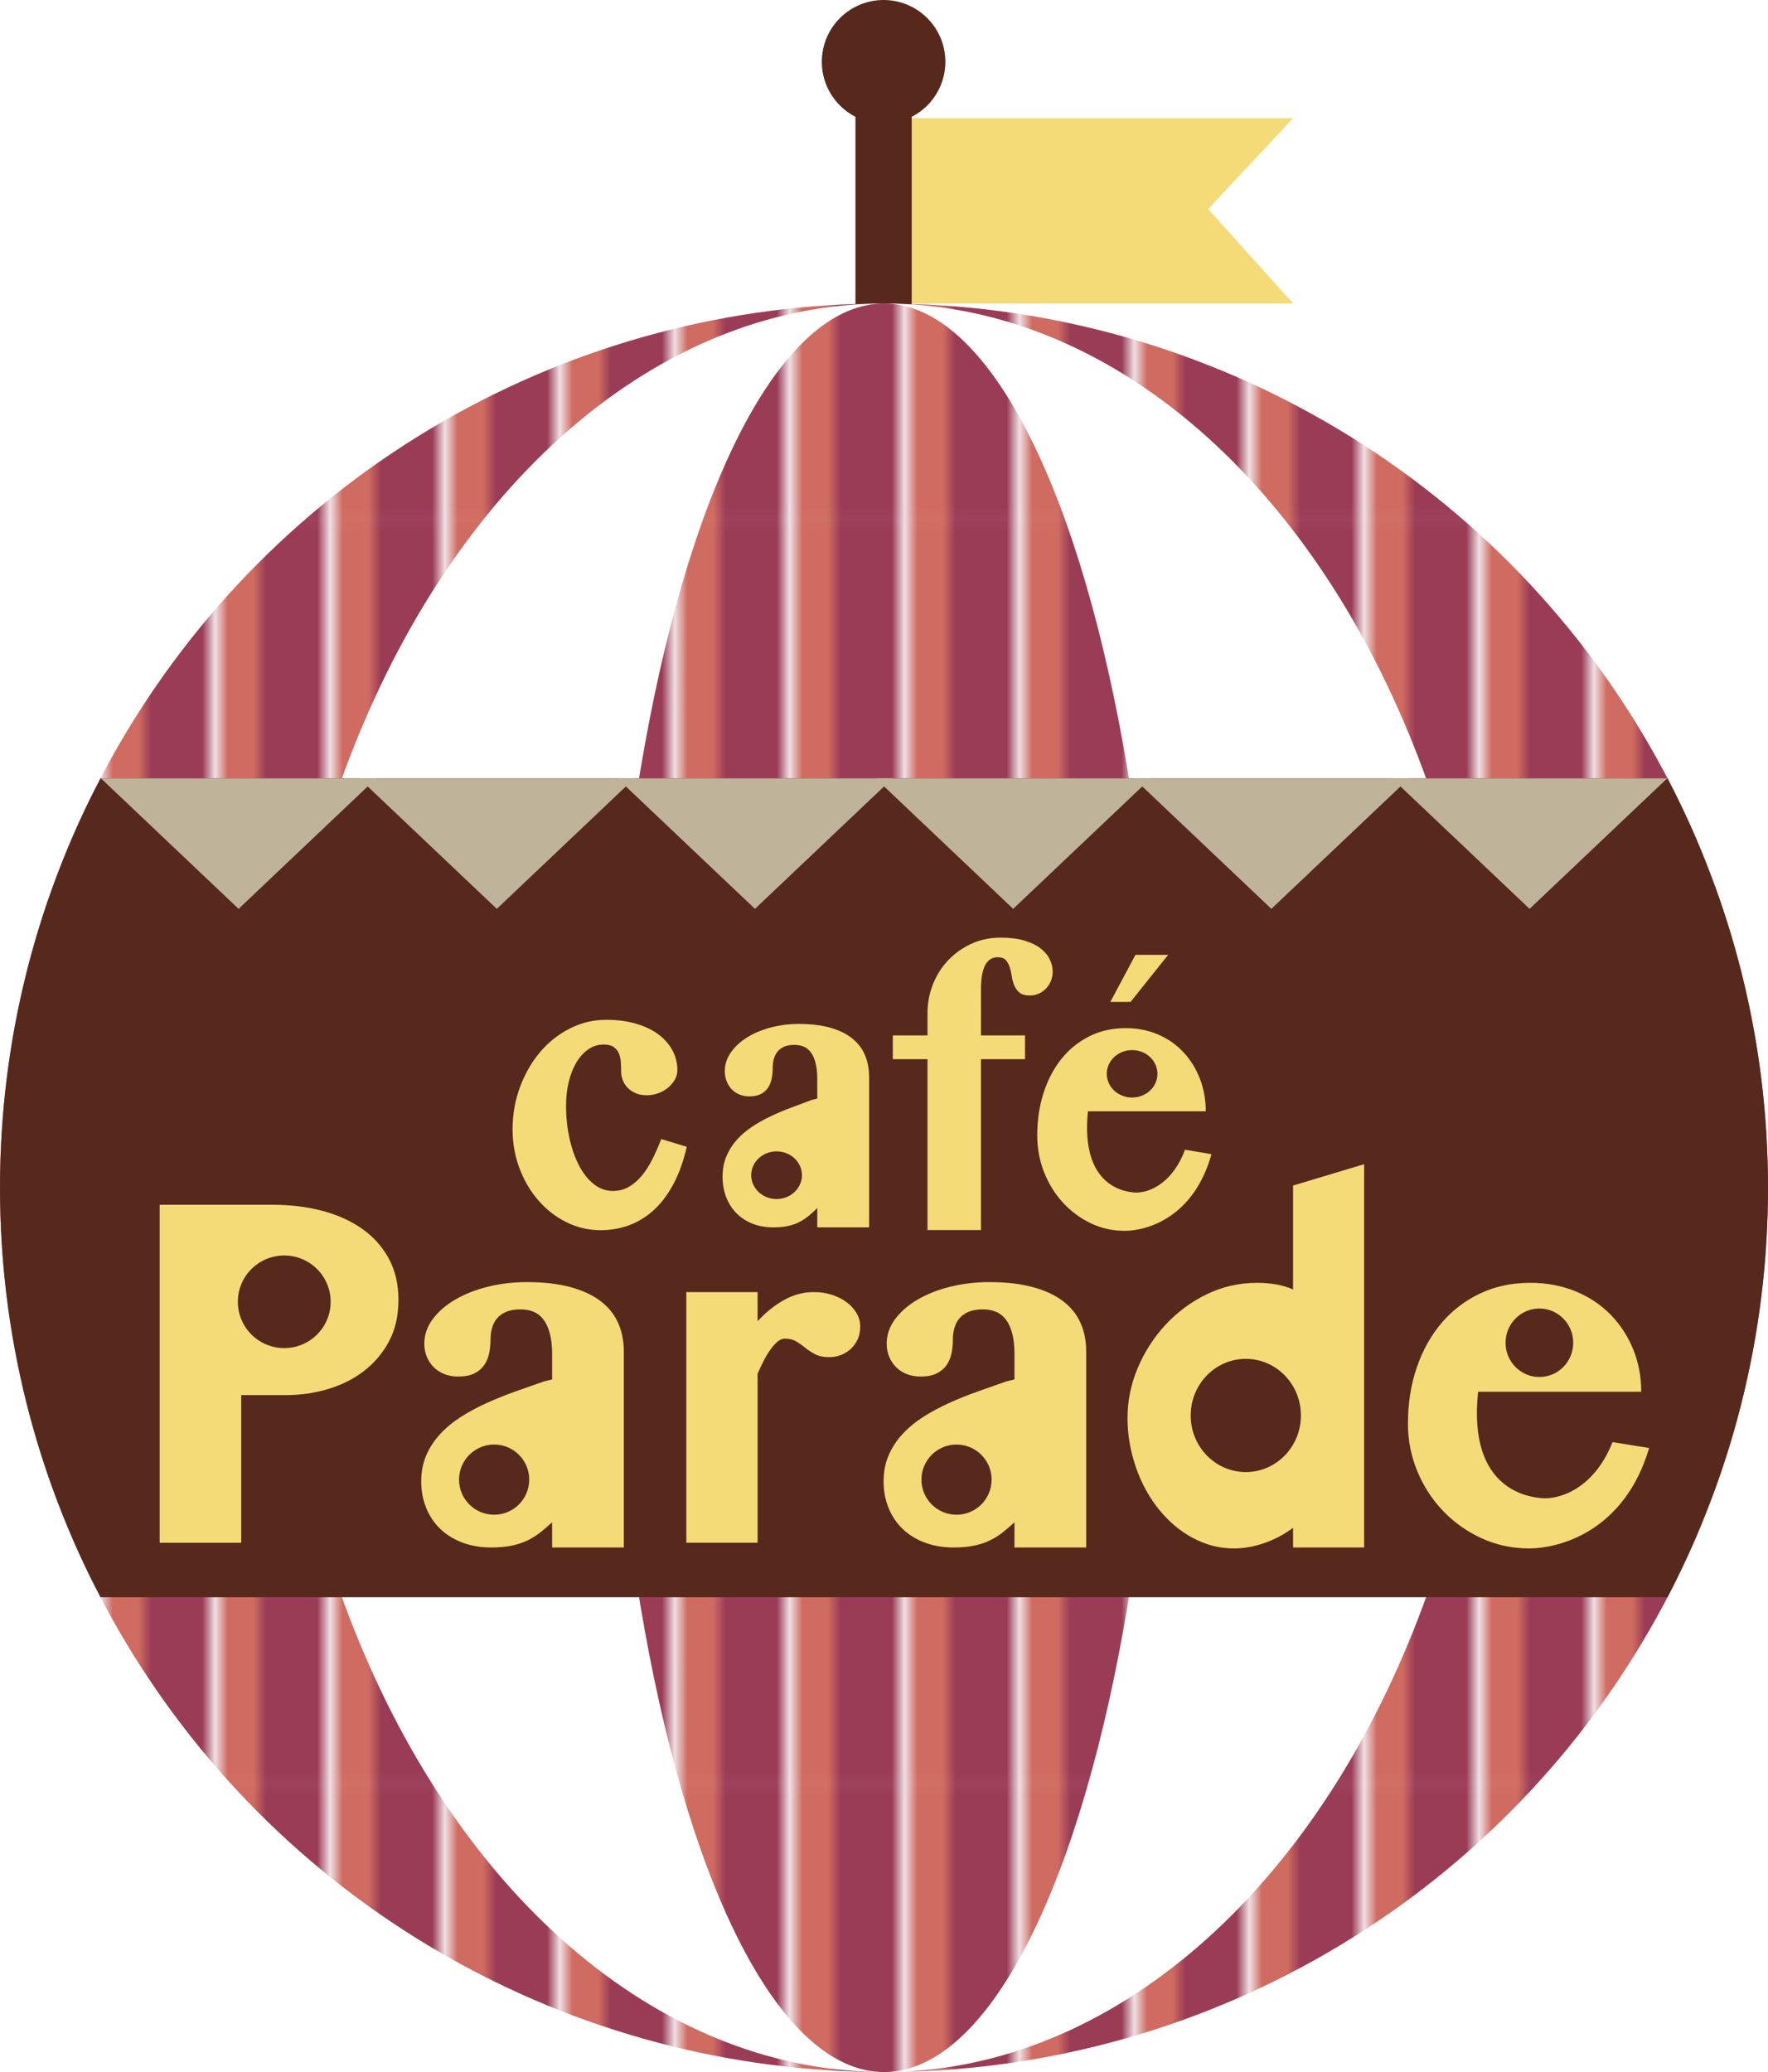
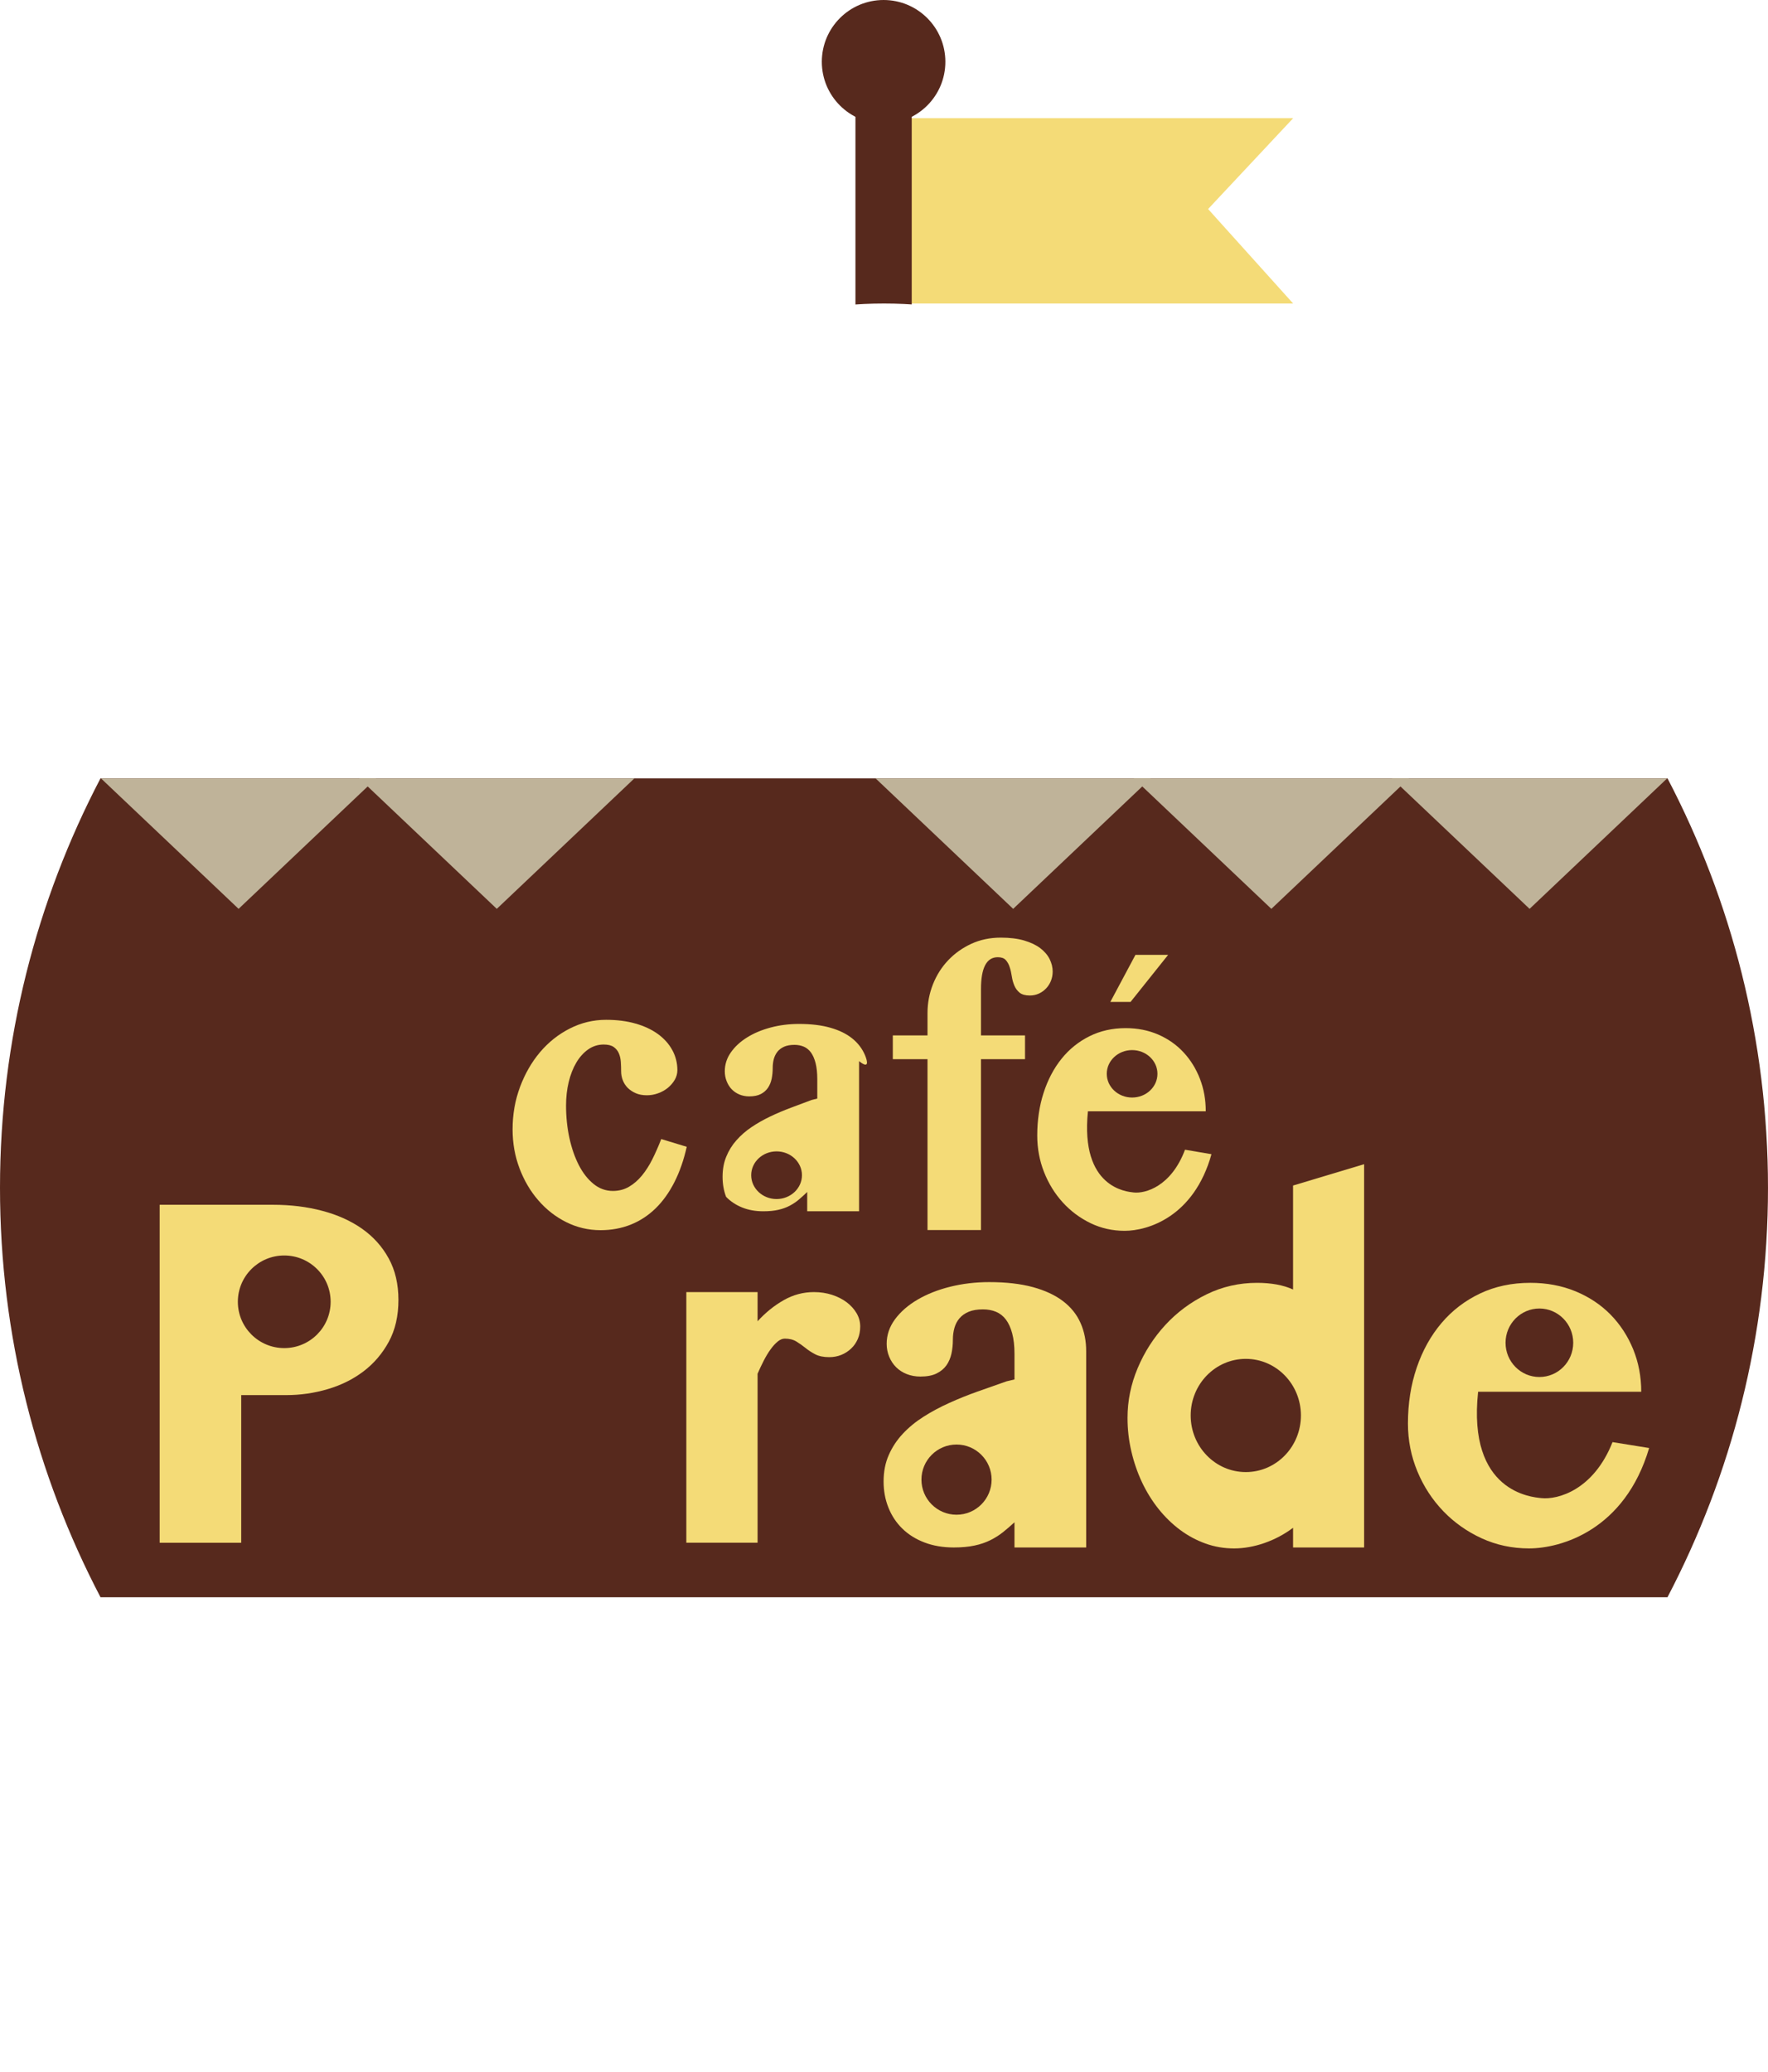
<svg xmlns="http://www.w3.org/2000/svg" xmlns:xlink="http://www.w3.org/1999/xlink" version="1.1" x="0px" y="0px" width="168.377px" height="197.277px" viewBox="0 0 168.377 197.277" style="enable-background:new 0 0 168.377 197.277;" xml:space="preserve">
  <style type="text/css">
	.st0{fill:none;}
	.st1{fill:#D06B61;}
	.st2{fill:#9B3C57;}
	.st3{fill:#F4DB77;}
	.st4{fill:#57291D;}
	.st5{fill:url(#SVGID_1_);}
	.st6{fill:#FFFFFF;}
	.st7{fill:url(#SVGID_2_);}
	.st8{fill:#BFB399;}
	.st9{fill:url(#SVGID_3_);}
	.st10{fill:url(#SVGID_4_);}
</style>
  <defs>
    <pattern x="68.405" y="-68.214" width="8.166" height="32.969" patternUnits="userSpaceOnUse" id="Unnamed_Pattern" viewBox="0 -32.969 8.166 32.969" style="overflow:visible;">
      <g>
        <rect x="0" y="-32.969" class="st0" width="8.166" height="32.969" />
        <rect y="-32.969" class="st1" width="3" height="32.969" />
        <rect x="3" y="-32.969" class="st2" width="5.166" height="32.969" />
      </g>
    </pattern>
  </defs>
  <g>
    <polygon class="st3" points="123.156,28.899 86.524,28.899 86.524,11.254 123.156,11.254 115.055,19.902  " />
    <rect x="81.469" y="3.654" class="st4" width="5.36" height="29.206" />
    <circle class="st4" cx="84.15" cy="5.883" r="5.883" />
    <pattern id="SVGID_1_" xlink:href="#Unnamed_Pattern" patternTransform="matrix(1.216 0 0 1.216 1710.832 1497.35)">
	</pattern>
-     <circle class="st5" cx="84.188" cy="113.087" r="84.189" />
    <ellipse class="st6" cx="84.188" cy="113.087" rx="58.248" ry="84.189" />
    <pattern id="SVGID_2_" xlink:href="#Unnamed_Pattern" patternTransform="matrix(1.216 0 0 1.216 1710.832 1497.35)">
	</pattern>
-     <ellipse class="st7" cx="84.188" cy="113.087" rx="26.318" ry="84.189" />
    <g>
      <path class="st4" d="M158.806,74.105H9.571C3.469,85.765,0,99.018,0,113.086c0,14.071,3.469,27.326,9.571,38.981h149.234    c6.103-11.655,9.571-24.91,9.571-38.981C168.377,99.018,164.908,85.765,158.806,74.105z" />
    </g>
    <g>
      <polygon class="st8" points="22.722,86.53 9.614,74.105 35.829,74.105   " />
      <polygon class="st8" points="47.312,86.53 34.204,74.105 60.419,74.105   " />
-       <polygon class="st8" points="71.9,86.53 58.793,74.105 85.008,74.105   " />
      <polygon class="st8" points="96.49,86.53 83.384,74.105 109.597,74.105   " />
      <polygon class="st8" points="121.079,86.53 107.973,74.105 134.188,74.105   " />
      <polygon class="st8" points="145.671,86.53 132.561,74.105 158.777,74.105   " />
    </g>
    <g>
      <path class="st3" d="M72.149,146.88h-6.786v-23.862h6.786v2.778c0.752-0.825,1.581-1.496,2.486-2.009    c0.904-0.515,1.864-0.77,2.882-0.77c0.611,0,1.186,0.087,1.723,0.261c0.535,0.174,1.002,0.412,1.4,0.712    c0.395,0.301,0.709,0.648,0.939,1.04c0.229,0.393,0.344,0.812,0.344,1.265c0,0.438-0.077,0.834-0.229,1.186    c-0.155,0.355-0.365,0.659-0.637,0.914c-0.273,0.26-0.587,0.459-0.94,0.604c-0.354,0.14-0.735,0.213-1.138,0.213    c-0.545,0-0.99-0.091-1.338-0.271c-0.349-0.183-0.662-0.386-0.939-0.613c-0.279-0.225-0.567-0.428-0.865-0.609    c-0.301-0.182-0.666-0.271-1.097-0.271c-0.224,0-0.449,0.093-0.679,0.28c-0.231,0.191-0.457,0.439-0.679,0.749    c-0.224,0.307-0.44,0.667-0.648,1.072c-0.209,0.406-0.404,0.822-0.585,1.241V146.88z" />
-       <path class="st3" d="M58.869,125.956c-0.362-0.815-0.92-1.508-1.671-2.08c-0.751-0.572-1.71-1.017-2.871-1.334    c-1.163-0.315-2.546-0.475-4.145-0.475c-1.309,0-2.553,0.149-3.728,0.441c-1.177,0.292-2.215,0.704-3.11,1.231    c-0.899,0.526-1.613,1.149-2.142,1.864c-0.53,0.716-0.794,1.495-0.794,2.338c0,0.438,0.079,0.847,0.24,1.233    c0.16,0.383,0.379,0.716,0.659,0.994c0.276,0.278,0.614,0.497,1.012,0.655c0.397,0.156,0.831,0.236,1.305,0.236    c0.627,0,1.138-0.097,1.535-0.294c0.398-0.193,0.71-0.454,0.939-0.777c0.229-0.327,0.389-0.7,0.482-1.121    c0.09-0.422,0.136-0.865,0.136-1.333c0-0.393,0.047-0.76,0.146-1.105c0.096-0.351,0.257-0.652,0.48-0.915    c0.222-0.265,0.515-0.47,0.877-0.623c0.36-0.152,0.814-0.228,1.357-0.228c0.458,0,0.873,0.075,1.241,0.228    c0.368,0.153,0.682,0.396,0.939,0.733c0.259,0.34,0.462,0.779,0.606,1.322c0.147,0.542,0.221,1.197,0.221,1.967v2.419l-0.752,0.18    c-0.907,0.316-1.826,0.64-2.758,0.971c-0.932,0.33-1.835,0.694-2.703,1.087c-0.872,0.393-1.685,0.827-2.445,1.309    c-0.759,0.481-1.418,1.025-1.983,1.628c-0.562,0.604-1.01,1.278-1.335,2.023c-0.329,0.744-0.492,1.585-0.492,2.52    c0,0.889,0.154,1.716,0.461,2.484c0.305,0.769,0.747,1.437,1.326,2.001c0.576,0.566,1.28,1.004,2.108,1.32    c0.827,0.315,1.757,0.476,2.787,0.476c0.766,0,1.427-0.062,1.983-0.184c0.557-0.118,1.056-0.288,1.494-0.506    c0.438-0.219,0.838-0.471,1.2-0.757c0.363-0.286,0.731-0.605,1.108-0.951v2.398h6.828v-18.644    C59.412,127.68,59.23,126.769,58.869,125.956z M47.059,144.214c-1.845,0-3.341-1.497-3.341-3.342c0-1.845,1.496-3.341,3.341-3.341    s3.342,1.496,3.342,3.341C50.4,142.717,48.903,144.214,47.059,144.214z" />
      <path class="st3" d="M102.905,125.956c-0.361-0.815-0.918-1.508-1.67-2.08c-0.752-0.572-1.71-1.017-2.871-1.334    c-1.163-0.315-2.545-0.475-4.146-0.475c-1.31,0-2.551,0.149-3.729,0.441c-1.176,0.292-2.212,0.704-3.11,1.231    c-0.897,0.526-1.611,1.149-2.141,1.864c-0.528,0.716-0.795,1.495-0.795,2.338c0,0.438,0.081,0.847,0.241,1.233    c0.159,0.383,0.38,0.716,0.658,0.994c0.277,0.278,0.616,0.497,1.013,0.655c0.396,0.156,0.831,0.236,1.305,0.236    c0.627,0,1.139-0.097,1.535-0.294c0.396-0.193,0.71-0.454,0.94-0.777c0.229-0.327,0.388-0.7,0.479-1.121    c0.091-0.422,0.135-0.865,0.135-1.333c0-0.393,0.051-0.76,0.147-1.105c0.097-0.351,0.257-0.652,0.479-0.915    c0.224-0.265,0.516-0.47,0.877-0.623c0.362-0.152,0.815-0.228,1.357-0.228c0.461,0,0.875,0.075,1.244,0.228    c0.367,0.153,0.68,0.396,0.939,0.733c0.258,0.34,0.459,0.779,0.605,1.322c0.145,0.542,0.219,1.197,0.219,1.967v2.419l-0.753,0.18    c-0.905,0.316-1.823,0.64-2.755,0.971c-0.935,0.33-1.835,0.694-2.705,1.087c-0.87,0.393-1.685,0.827-2.442,1.309    c-0.76,0.481-1.42,1.025-1.984,1.628c-0.564,0.604-1.009,1.278-1.335,2.023c-0.329,0.744-0.492,1.585-0.492,2.52    c0,0.889,0.152,1.716,0.46,2.484c0.307,0.769,0.747,1.437,1.325,2.001c0.578,0.566,1.28,1.004,2.109,1.32    c0.827,0.315,1.758,0.476,2.788,0.476c0.766,0,1.428-0.062,1.984-0.184c0.557-0.118,1.054-0.288,1.493-0.506    c0.438-0.219,0.839-0.471,1.2-0.757c0.361-0.286,0.73-0.605,1.106-0.951v2.398h6.829v-18.644    C103.449,127.68,103.268,126.769,102.905,125.956z M91.095,144.214c-1.844,0-3.341-1.497-3.341-3.342    c0-1.845,1.497-3.341,3.341-3.341c1.847,0,3.342,1.496,3.342,3.341C94.437,142.717,92.941,144.214,91.095,144.214z" />
      <path class="st3" d="M37.018,119.81c-0.62-1.131-1.465-2.071-2.538-2.825c-1.071-0.754-2.335-1.322-3.791-1.705    c-1.453-0.385-3.017-0.576-4.686-0.576H15.206v32.177h7.767v-14.056h4.302c1.337,0,2.645-0.189,3.927-0.566    c1.279-0.375,2.419-0.939,3.414-1.693c0.994-0.754,1.798-1.695,2.412-2.821c0.612-1.132,0.917-2.457,0.917-3.981    C37.945,122.258,37.638,120.937,37.018,119.81z M27.07,128.349c-2.44,0-4.418-1.975-4.418-4.409c0-2.437,1.978-4.408,4.418-4.408    c2.441,0,4.419,1.972,4.419,4.408C31.489,126.374,29.512,128.349,27.07,128.349z" />
      <path class="st3" d="M153.571,137.301c-1.815,4.585-5.235,5.501-6.786,5.331c-0.859-0.095-7.047-0.53-6.016-10.124h15.536    c0-1.446-0.257-2.796-0.771-4.055c-0.516-1.259-1.235-2.357-2.159-3.301c-0.929-0.942-2.042-1.679-3.342-2.215    c-1.304-0.535-2.736-0.802-4.293-0.802c-1.755,0-3.351,0.338-4.783,1.015c-1.433,0.682-2.659,1.617-3.674,2.815    c-1.016,1.197-1.804,2.614-2.361,4.247c-0.557,1.638-0.835,3.408-0.835,5.322c0,1.6,0.302,3.115,0.899,4.554    c0.597,1.439,1.421,2.697,2.465,3.786c1.045,1.085,2.265,1.945,3.662,2.587c1.402,0.639,2.9,0.96,4.502,0.96    c3.051,0,9.13-1.736,11.443-9.559L153.571,137.301z M146.605,124.581c1.781,0,3.222,1.463,3.222,3.261    c0,1.802-1.44,3.26-3.222,3.26c-1.779,0-3.223-1.458-3.223-3.26C143.382,126.044,144.825,124.581,146.605,124.581z" />
      <path class="st3" d="M123.146,112.872v9.9c-0.462-0.213-0.984-0.372-1.566-0.48c-0.586-0.104-1.205-0.156-1.859-0.156    c-1.713,0-3.318,0.365-4.814,1.097c-1.497,0.73-2.803,1.699-3.916,2.904c-1.114,1.206-1.991,2.575-2.641,4.112    c-0.648,1.535-0.97,3.117-0.97,4.743c0,1.087,0.122,2.146,0.365,3.187c0.244,1.04,0.58,2.021,1.012,2.939    c0.433,0.918,0.957,1.767,1.576,2.543c0.62,0.773,1.306,1.44,2.06,2.001c0.749,0.555,1.556,0.987,2.42,1.297    c0.863,0.31,1.769,0.463,2.715,0.463c0.946,0,1.914-0.175,2.904-0.518c0.987-0.347,1.893-0.83,2.715-1.448v1.877h6.765v-36.494    L123.146,112.872z M118.646,140.153c-2.9,0-5.25-2.414-5.25-5.39s2.35-5.389,5.25-5.389c2.899,0,5.248,2.413,5.248,5.389    S121.546,140.153,118.646,140.153z" />
    </g>
    <g>
      <path class="st3" d="M57.494,99.447c-0.542,0-1.035,0.156-1.479,0.466c-0.443,0.312-0.823,0.734-1.137,1.269    c-0.313,0.533-0.552,1.148-0.719,1.85c-0.169,0.698-0.251,1.44-0.251,2.219c0,1.077,0.105,2.105,0.32,3.089    c0.214,0.981,0.515,1.847,0.901,2.596c0.386,0.748,0.853,1.344,1.401,1.786c0.548,0.445,1.161,0.665,1.84,0.665    c0.564,0,1.073-0.131,1.527-0.394c0.455-0.266,0.867-0.621,1.238-1.071c0.368-0.447,0.703-0.972,1.001-1.568    c0.299-0.602,0.577-1.235,0.838-1.907l2.428,0.737c-0.281,1.259-0.673,2.382-1.175,3.368c-0.501,0.988-1.099,1.821-1.792,2.496    c-0.696,0.677-1.484,1.193-2.366,1.547c-0.882,0.35-1.839,0.528-2.873,0.528c-1.159,0-2.248-0.256-3.266-0.764    c-1.019-0.507-1.906-1.201-2.662-2.077c-0.759-0.872-1.356-1.891-1.795-3.051c-0.438-1.162-0.657-2.396-0.657-3.701    c0-1.423,0.235-2.769,0.705-4.031c0.471-1.265,1.106-2.373,1.91-3.324c0.806-0.951,1.749-1.701,2.836-2.252    c1.085-0.552,2.239-0.828,3.461-0.828c1.034,0,1.969,0.12,2.804,0.359c0.836,0.238,1.547,0.575,2.138,1.004    c0.589,0.433,1.045,0.943,1.362,1.529c0.317,0.586,0.478,1.22,0.478,1.903c0,0.324-0.084,0.628-0.25,0.916    c-0.168,0.286-0.386,0.541-0.658,0.766c-0.271,0.221-0.583,0.395-0.932,0.519c-0.351,0.127-0.701,0.188-1.059,0.188    c-0.405,0-0.76-0.062-1.064-0.196c-0.301-0.132-0.559-0.302-0.768-0.511c-0.209-0.213-0.365-0.453-0.47-0.729    c-0.104-0.275-0.156-0.558-0.156-0.844c0-0.29-0.01-0.584-0.03-0.892c-0.021-0.303-0.084-0.58-0.188-0.825    c-0.104-0.243-0.27-0.446-0.493-0.602C58.217,99.524,57.901,99.447,57.494,99.447z" />
      <path class="st3" d="M93.424,98.577h4.195v2.264h-4.195v16.27h-5.092v-16.27h-3.305v-2.264h3.305v-2.123    c0-0.958,0.173-1.868,0.517-2.738c0.346-0.87,0.828-1.634,1.45-2.289c0.621-0.655,1.358-1.178,2.208-1.572    c0.851-0.391,1.787-0.586,2.812-0.586c0.855,0,1.597,0.093,2.224,0.276c0.626,0.186,1.138,0.43,1.535,0.733    c0.396,0.306,0.692,0.649,0.885,1.036c0.192,0.389,0.29,0.779,0.29,1.184c0,0.312-0.056,0.604-0.163,0.881    c-0.11,0.274-0.265,0.517-0.463,0.726c-0.198,0.209-0.429,0.371-0.69,0.493c-0.261,0.118-0.547,0.18-0.86,0.18    c-0.429,0-0.753-0.091-0.973-0.267c-0.218-0.181-0.385-0.404-0.5-0.674c-0.115-0.271-0.196-0.565-0.243-0.881    c-0.047-0.317-0.115-0.613-0.204-0.882c-0.087-0.271-0.213-0.497-0.375-0.673c-0.162-0.18-0.416-0.267-0.76-0.267    c-1.065,0-1.597,1.011-1.597,3.035V98.577z" />
-       <path class="st3" d="M82.38,100.464c-0.262-0.62-0.664-1.15-1.21-1.59c-0.542-0.44-1.235-0.783-2.076-1.022    c-0.842-0.244-1.841-0.365-2.997-0.365c-0.947,0-1.847,0.112-2.696,0.339c-0.854,0.225-1.602,0.539-2.251,0.945    c-0.649,0.403-1.166,0.88-1.549,1.431c-0.383,0.545-0.574,1.145-0.574,1.788c0,0.337,0.058,0.654,0.174,0.945    c0.116,0.295,0.273,0.552,0.476,0.764c0.202,0.212,0.447,0.38,0.732,0.502c0.289,0.121,0.602,0.183,0.944,0.183    c0.452,0,0.823-0.076,1.111-0.226c0.286-0.149,0.513-0.353,0.678-0.598c0.167-0.248,0.281-0.533,0.349-0.858    c0.065-0.322,0.099-0.665,0.099-1.021c0-0.303,0.035-0.584,0.104-0.852c0.072-0.263,0.188-0.495,0.349-0.701    c0.163-0.2,0.373-0.359,0.636-0.476c0.261-0.112,0.588-0.174,0.979-0.174c0.334,0,0.633,0.062,0.899,0.174    c0.267,0.116,0.493,0.305,0.682,0.562c0.186,0.261,0.331,0.598,0.438,1.015c0.104,0.416,0.158,0.917,0.158,1.509v1.854    l-0.544,0.135c-0.655,0.243-1.319,0.491-1.993,0.746c-0.675,0.255-1.327,0.53-1.957,0.832c-0.629,0.3-1.218,0.636-1.766,1.004    c-0.552,0.371-1.028,0.786-1.437,1.251c-0.409,0.458-0.73,0.976-0.965,1.548c-0.238,0.57-0.357,1.215-0.357,1.933    c0,0.68,0.11,1.316,0.333,1.904c0.221,0.59,0.54,1.1,0.959,1.531c0.417,0.435,0.927,0.771,1.525,1.015    c0.6,0.242,1.272,0.364,2.018,0.364c0.555,0,1.031-0.047,1.434-0.14c0.404-0.093,0.765-0.221,1.081-0.389    c0.316-0.168,0.606-0.359,0.867-0.58c0.262-0.22,0.528-0.464,0.802-0.729v1.837h4.938v-14.293    C82.771,101.79,82.641,101.091,82.38,100.464z M73.957,114.158c-1.334,0-2.416-1.02-2.416-2.269c0-1.253,1.082-2.269,2.416-2.269    c1.335,0,2.418,1.016,2.418,2.269C76.375,113.139,75.292,114.158,73.957,114.158z" />
+       <path class="st3" d="M82.38,100.464c-0.262-0.62-0.664-1.15-1.21-1.59c-0.542-0.44-1.235-0.783-2.076-1.022    c-0.842-0.244-1.841-0.365-2.997-0.365c-0.947,0-1.847,0.112-2.696,0.339c-0.854,0.225-1.602,0.539-2.251,0.945    c-0.649,0.403-1.166,0.88-1.549,1.431c-0.383,0.545-0.574,1.145-0.574,1.788c0,0.337,0.058,0.654,0.174,0.945    c0.116,0.295,0.273,0.552,0.476,0.764c0.202,0.212,0.447,0.38,0.732,0.502c0.289,0.121,0.602,0.183,0.944,0.183    c0.452,0,0.823-0.076,1.111-0.226c0.286-0.149,0.513-0.353,0.678-0.598c0.167-0.248,0.281-0.533,0.349-0.858    c0.065-0.322,0.099-0.665,0.099-1.021c0-0.303,0.035-0.584,0.104-0.852c0.072-0.263,0.188-0.495,0.349-0.701    c0.163-0.2,0.373-0.359,0.636-0.476c0.261-0.112,0.588-0.174,0.979-0.174c0.334,0,0.633,0.062,0.899,0.174    c0.267,0.116,0.493,0.305,0.682,0.562c0.186,0.261,0.331,0.598,0.438,1.015c0.104,0.416,0.158,0.917,0.158,1.509v1.854    l-0.544,0.135c-0.655,0.243-1.319,0.491-1.993,0.746c-0.675,0.255-1.327,0.53-1.957,0.832c-0.629,0.3-1.218,0.636-1.766,1.004    c-0.552,0.371-1.028,0.786-1.437,1.251c-0.409,0.458-0.73,0.976-0.965,1.548c-0.238,0.57-0.357,1.215-0.357,1.933    c0,0.68,0.11,1.316,0.333,1.904c0.417,0.435,0.927,0.771,1.525,1.015    c0.6,0.242,1.272,0.364,2.018,0.364c0.555,0,1.031-0.047,1.434-0.14c0.404-0.093,0.765-0.221,1.081-0.389    c0.316-0.168,0.606-0.359,0.867-0.58c0.262-0.22,0.528-0.464,0.802-0.729v1.837h4.938v-14.293    C82.771,101.79,82.641,101.091,82.38,100.464z M73.957,114.158c-1.334,0-2.416-1.02-2.416-2.269c0-1.253,1.082-2.269,2.416-2.269    c1.335,0,2.418,1.016,2.418,2.269C76.375,113.139,75.292,114.158,73.957,114.158z" />
      <path class="st3" d="M108.136,90.91h3.113l-3.578,4.479h-1.926L108.136,90.91z" />
      <path class="st3" d="M112.856,109.461c-1.312,3.498-3.782,4.2-4.902,4.07c-0.619-0.073-5.091-0.404-4.345-7.727h11.223    c0-1.105-0.186-2.139-0.557-3.096c-0.375-0.963-0.892-1.8-1.562-2.518c-0.668-0.722-1.474-1.284-2.413-1.694    c-0.94-0.406-1.975-0.61-3.101-0.61c-1.268,0-2.417,0.261-3.454,0.777c-1.035,0.519-1.92,1.231-2.654,2.146    c-0.733,0.912-1.302,1.995-1.705,3.242c-0.402,1.247-0.604,2.601-0.604,4.062c0,1.219,0.217,2.379,0.647,3.475    c0.434,1.1,1.027,2.06,1.781,2.889c0.754,0.83,1.636,1.485,2.646,1.977c1.013,0.487,2.095,0.73,3.252,0.73    c2.205,0,6.599-1.326,8.267-7.295L112.856,109.461z M107.817,99.977c1.334,0,2.414,1.014,2.414,2.257    c0,1.251-1.08,2.26-2.414,2.26c-1.331,0-2.414-1.009-2.414-2.26C105.403,100.99,106.486,99.977,107.817,99.977z" />
    </g>
  </g>
</svg>